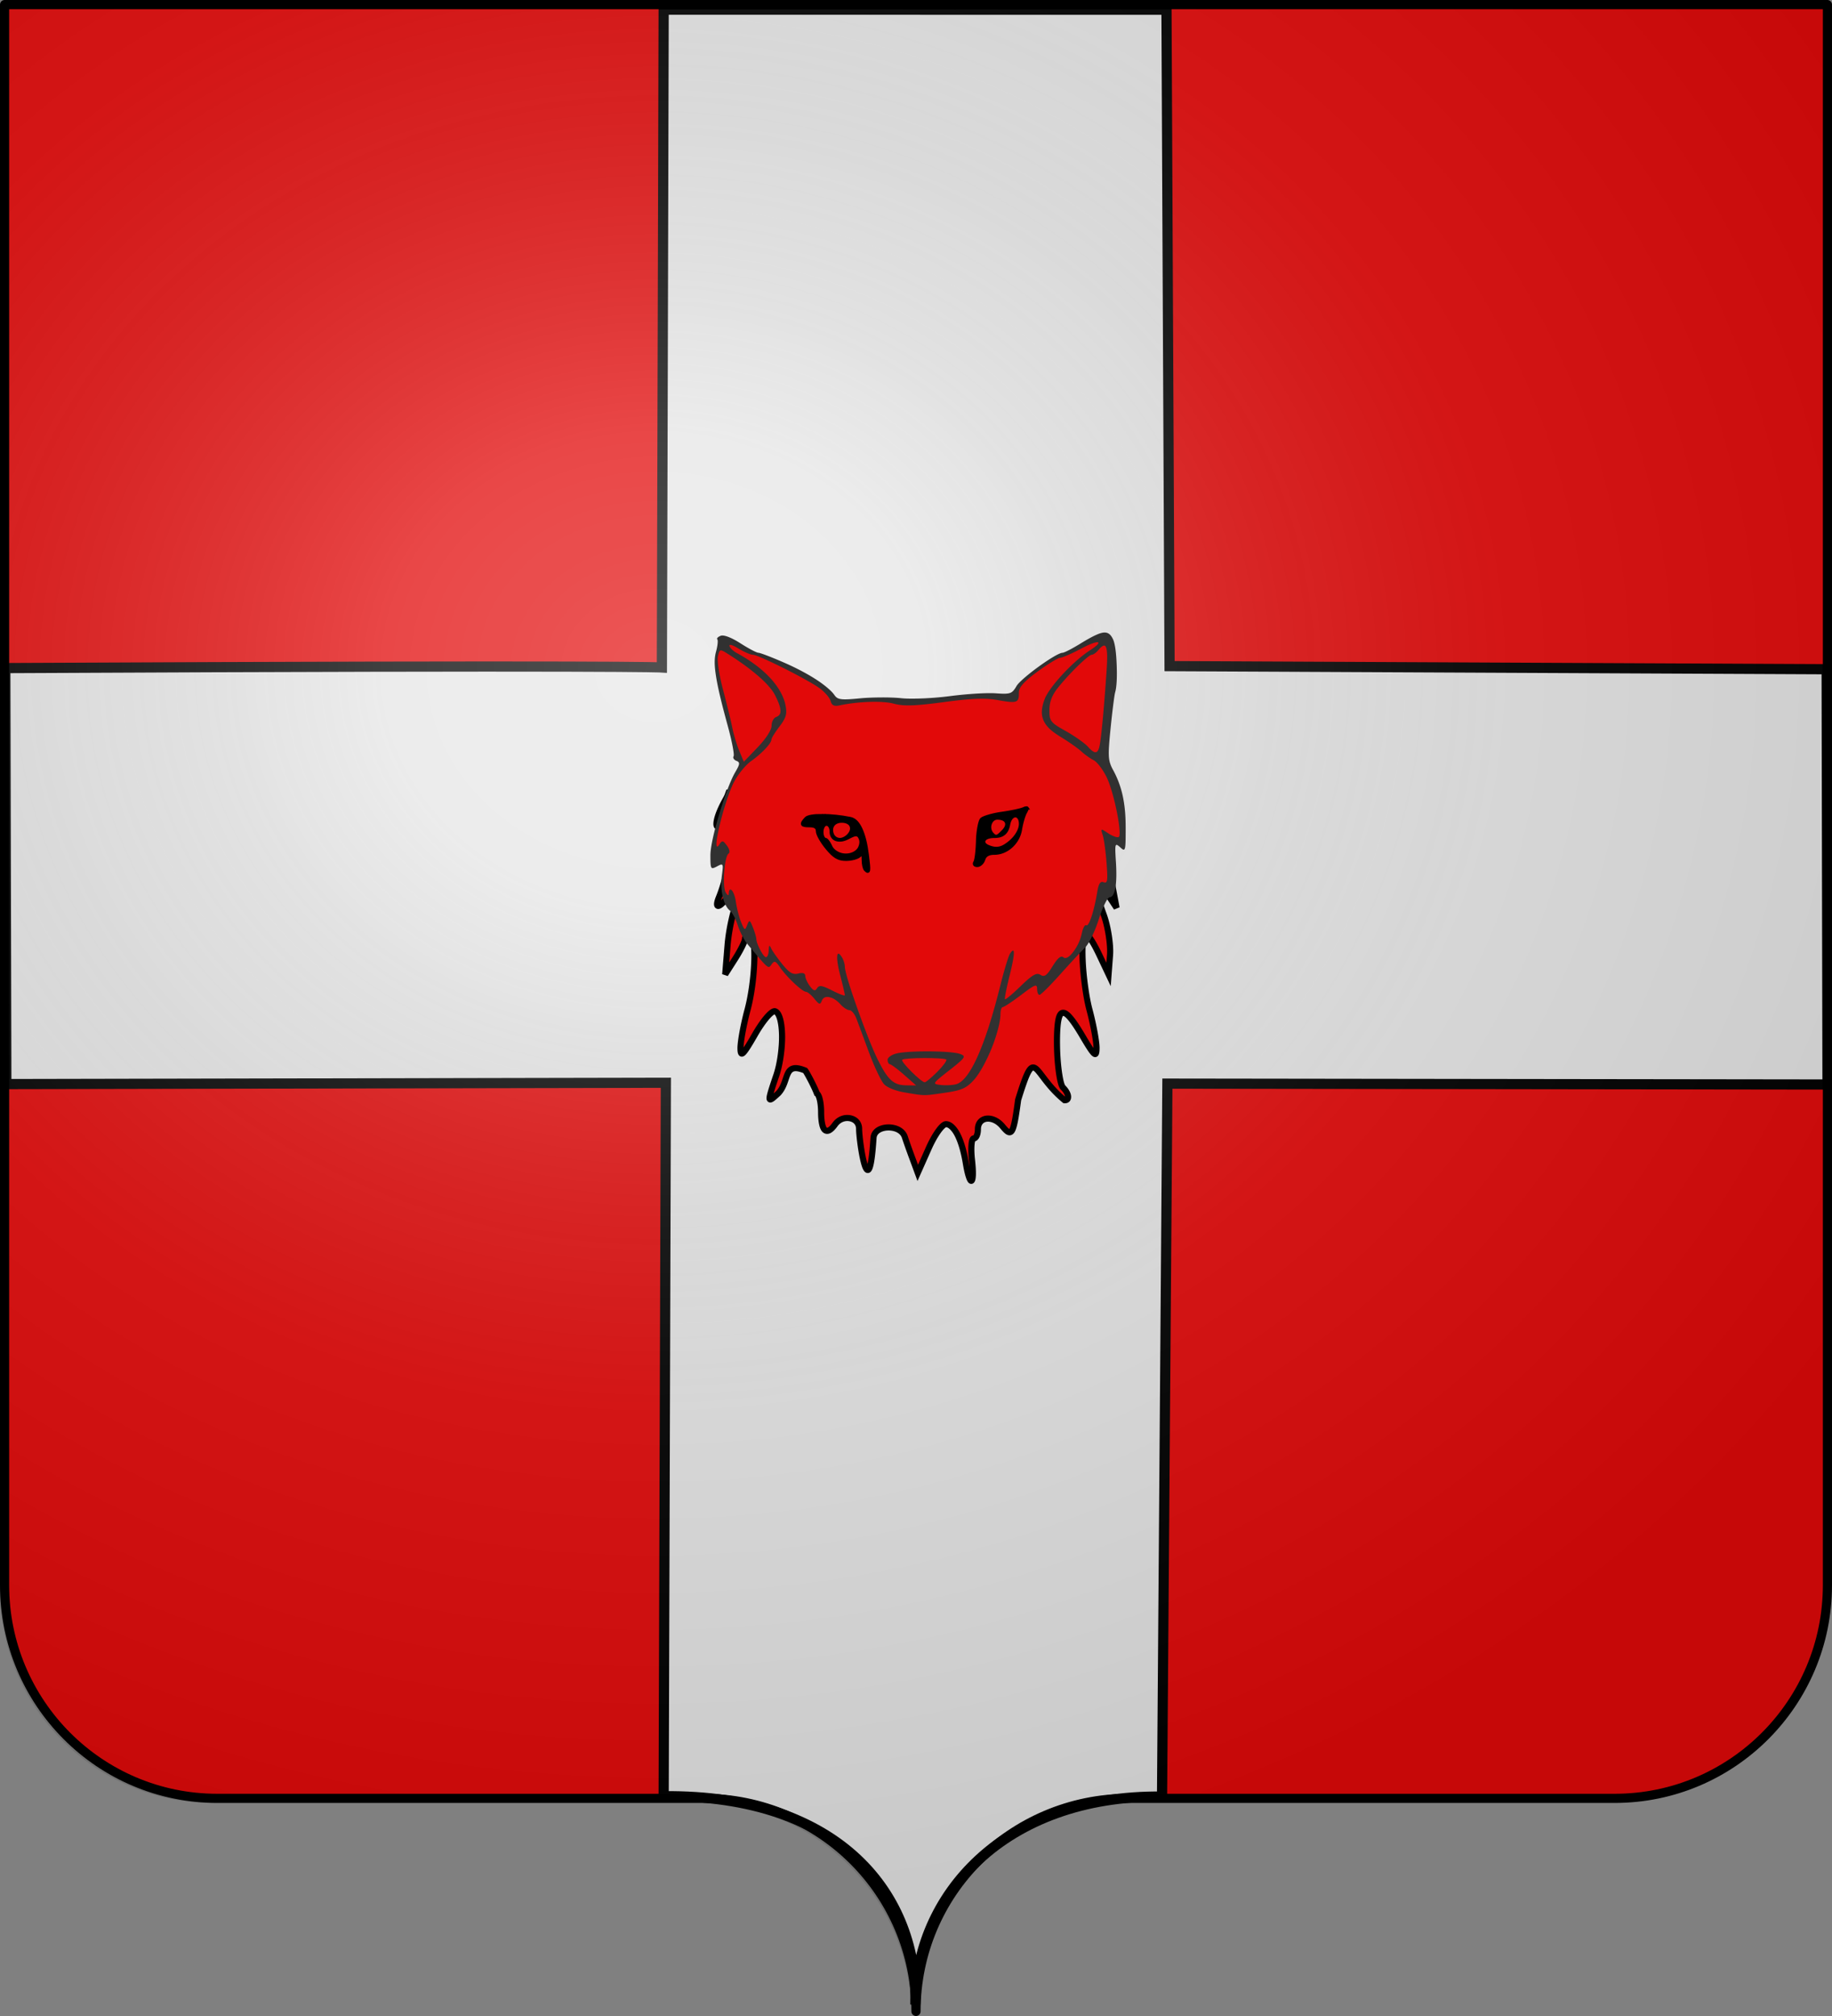
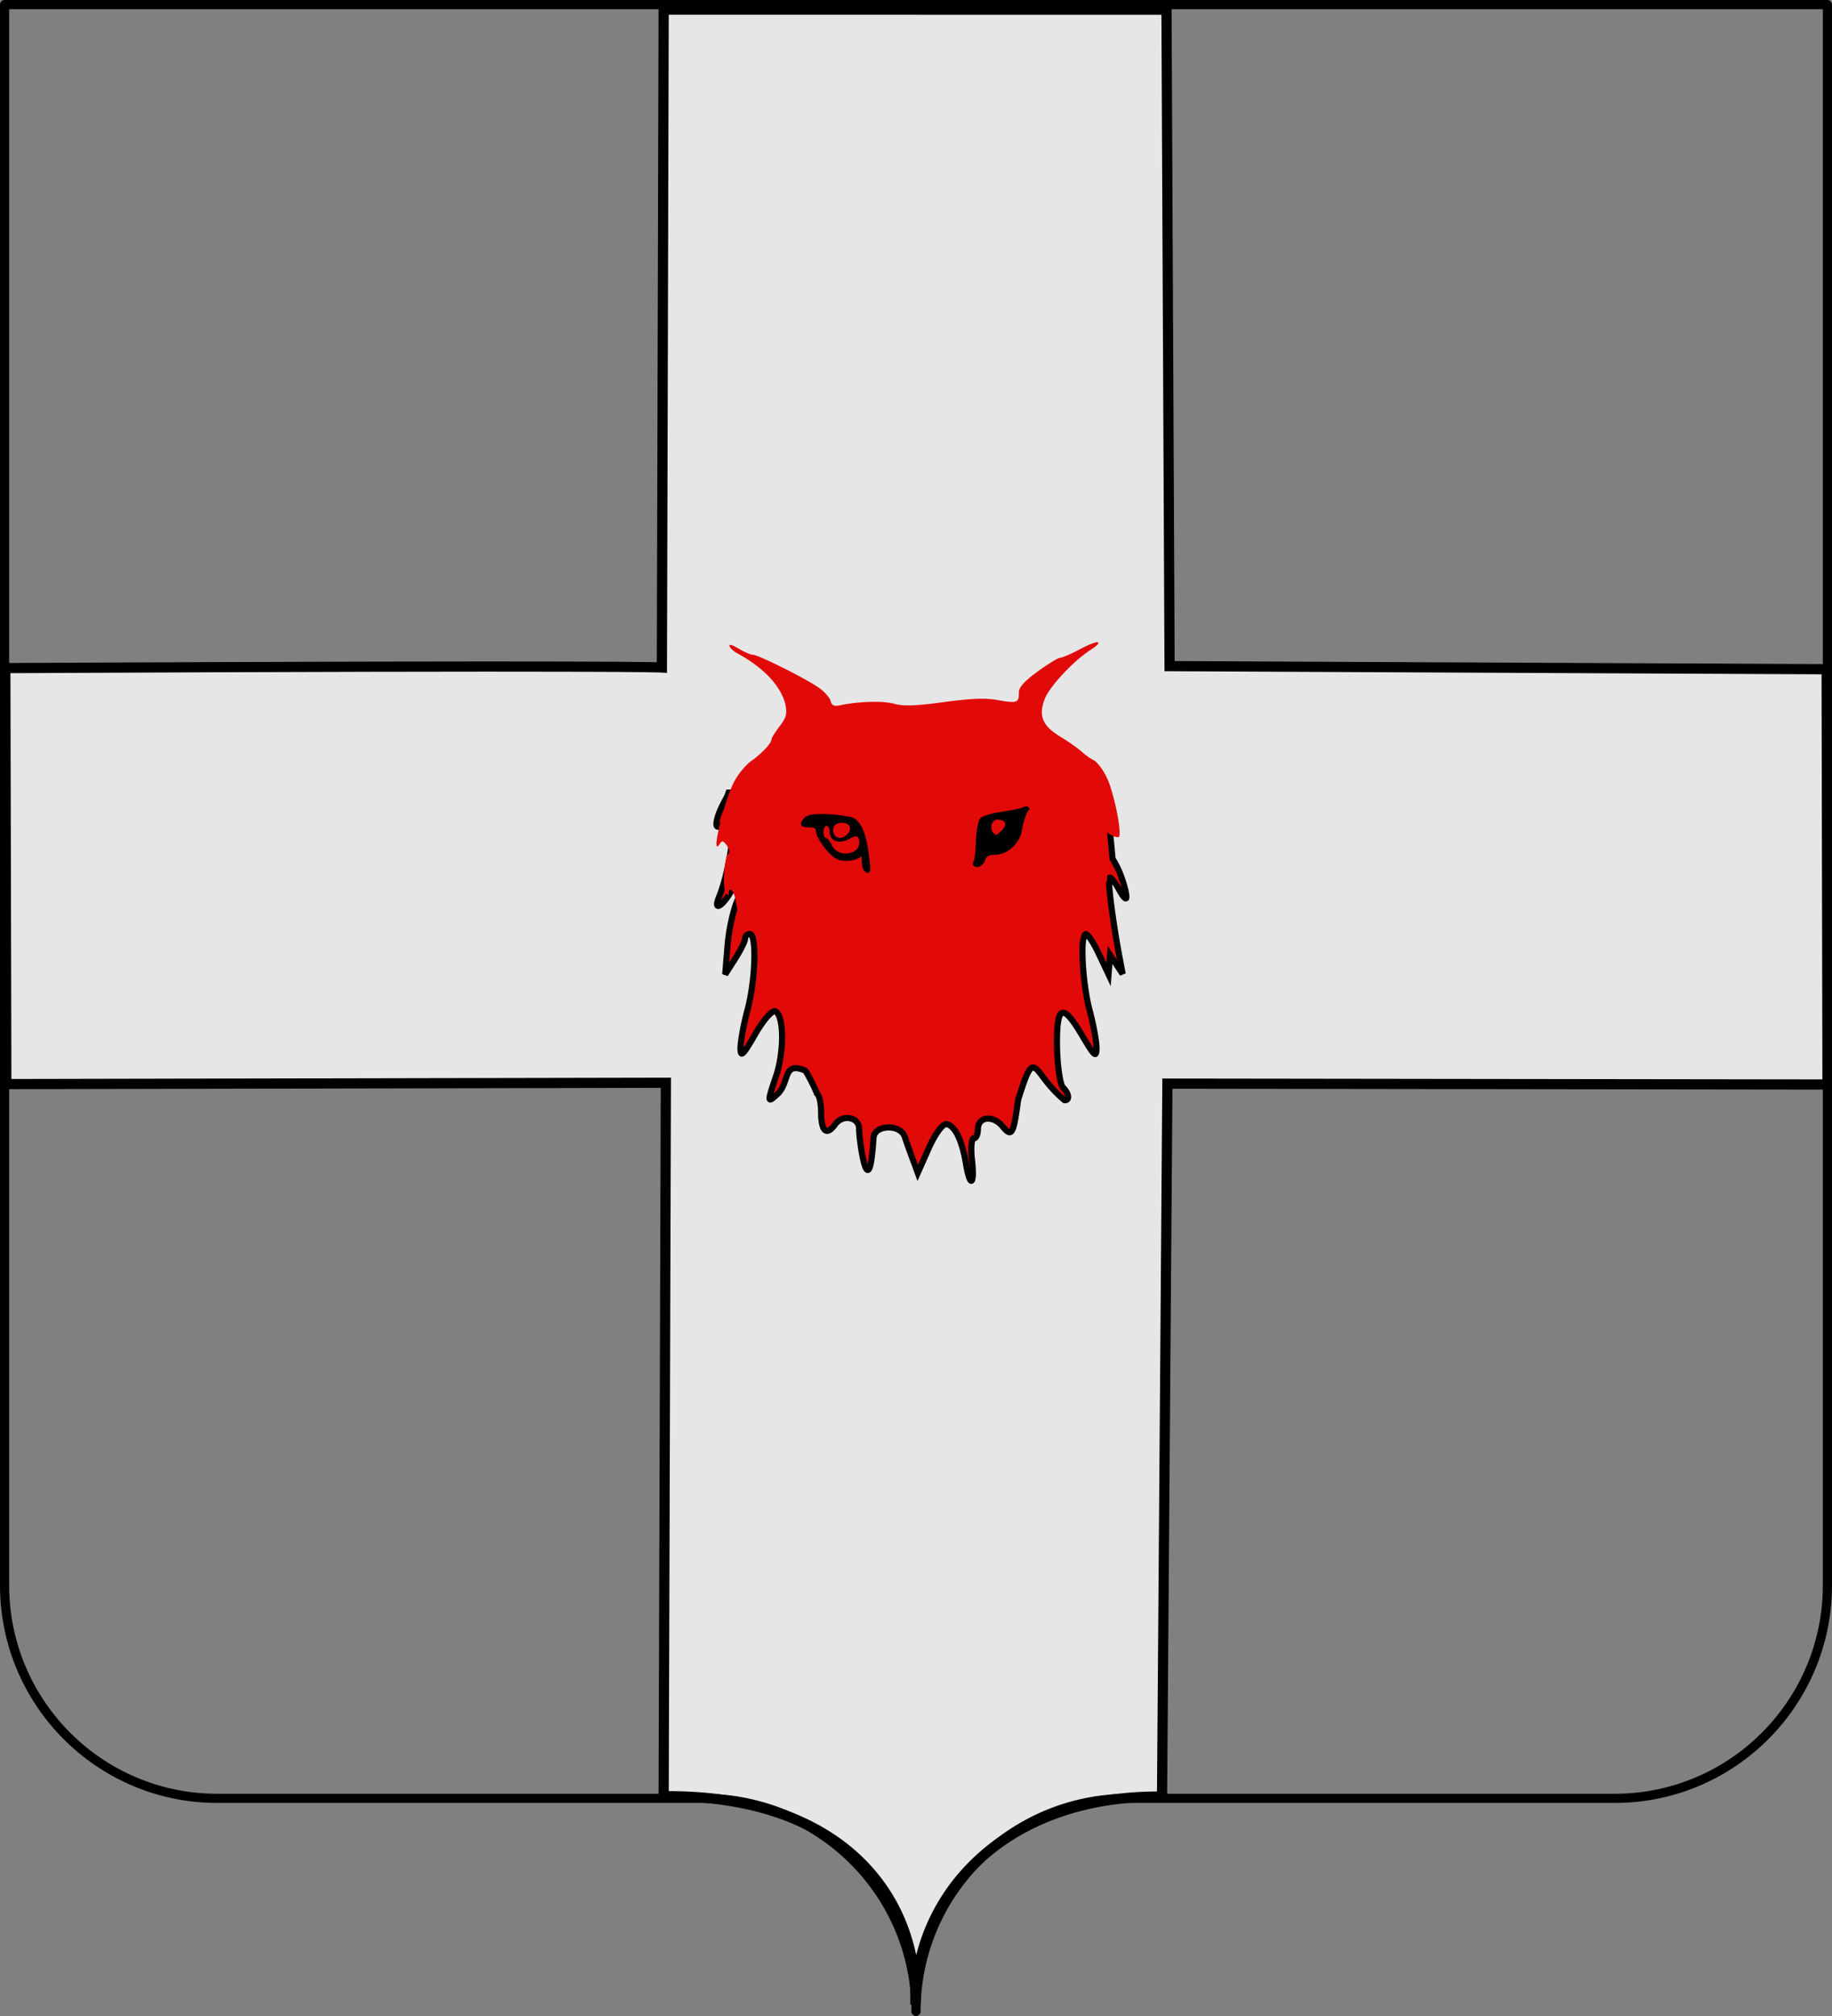
<svg xmlns="http://www.w3.org/2000/svg" xmlns:xlink="http://www.w3.org/1999/xlink" version="1.0" width="600" height="660">
  <rect width="100%" height="100%" fill="#808080" stroke="none" />
  <defs>
    <linearGradient id="a">
      <stop style="stop-color:#fff;stop-opacity:.314" offset="0" />
      <stop style="stop-color:#fff;stop-opacity:.251" offset=".19" />
      <stop style="stop-color:#6b6b6b;stop-opacity:.125" offset=".6" />
      <stop style="stop-color:#000;stop-opacity:.125" offset="1" />
    </linearGradient>
    <linearGradient id="b">
      <stop style="stop-color:#fff;stop-opacity:0" offset="0" />
      <stop style="stop-color:#000;stop-opacity:.646" offset="1" />
    </linearGradient>
    <radialGradient cx="285.186" cy="200.448" r="300" fx="285.186" fy="200.448" id="c" xlink:href="#a" gradientUnits="userSpaceOnUse" gradientTransform="matrix(1.551 0 0 1.35 1157.439 -52.764)" />
  </defs>
-   <path d="M300 658.5c0-38.505 31.203-69.754 69.65-69.754h159.2c38.447 0 69.65-31.25 69.65-69.754V1.5H1.5v517.492c0 38.504 31.203 69.754 69.65 69.754h159.2c38.447 0 69.65 31.25 69.65 69.753z" style="fill:#e20909;fill-opacity:1;fill-rule:nonzero;stroke:none;stroke-width:5;stroke-linecap:round;stroke-linejoin:round;stroke-miterlimit:4;stroke-dashoffset:0;stroke-opacity:1" />
  <path d="M1.746 218.721c203.478-1.01 215.032-.206 215.032-.206l.58-215.349 164.68.016 1.01 214.895 215.191 1.017.29 135.954-216.194-.29-1.753 233.41c-51.908-.586-81.02 32.766-80.78 68.065 1.047-35.26-24.148-68.762-82.445-68.182l.72-233.582-216.005.439-.326-136.187z" style="fill:#e6e6e6;fill-rule:evenodd;stroke:#000;stroke-width:3.333px;stroke-linecap:butt;stroke-linejoin:miter;stroke-opacity:1" />
-   <path d="M1385.333 1.5V518.99c0 38.505 31.203 69.755 69.65 69.755h159.2c38.447 0 69.65 31.25 69.65 69.754 0-38.504 31.203-69.754 69.65-69.754h159.2c38.447 0 69.65-31.25 69.65-69.755V1.5h-597z" style="fill:url(#c);fill-opacity:1;fill-rule:evenodd;stroke:none" transform="translate(-1385.333 1.5)" />
  <path d="M300 658.5c0-38.504 31.203-69.754 69.65-69.754h159.2c38.447 0 69.65-31.25 69.65-69.753V1.5H1.5v517.493c0 38.504 31.203 69.753 69.65 69.753h159.2c38.447 0 69.65 31.25 69.65 69.754z" style="fill:none;fill-opacity:1;fill-rule:nonzero;stroke:#000;stroke-width:3;stroke-linecap:round;stroke-linejoin:round;stroke-miterlimit:4;stroke-dasharray:none;stroke-dashoffset:0;stroke-opacity:1" />
-   <path style="fill:#e20909;fill-opacity:1;stroke:#000;stroke-width:2;stroke-miterlimit:4;stroke-opacity:1;stroke-dasharray:none" d="M305.141 127.343H181.387c-.244.635-.307 1.041-.924 2.14-1.038 1.849-1.825 3.515-2.334 4.912-.51 1.397-.744 2.54-.73 3.259.015.718.291 1.013.827.827.535-.187 1.33-.87 2.383-2.189l3.112-3.89-.924 8.559c-.48 4.316-1.13 8.222-1.897 11.672-.766 3.45-1.65 6.444-2.674 8.95-.544 1.33-.692 2.17-.584 2.577.11.406.488.363 1.022 0 .533-.363 1.215-1.066 1.945-2.043.729-.977 1.491-2.213 2.188-3.647.788-1.624 1.596-2.857 2.237-3.55.32-.348.598-.579.826-.633.229-.054.387.062.487.34.196.552.098 1.69-.244 3.064-.34 1.376-.925 2.988-1.653 4.523-.728 1.536-1.474 4.018-2.09 6.76-.618 2.743-1.107 5.744-1.314 8.366l-.778 9.532 3.258-5.106c1.788-2.803 3.258-5.78 3.258-6.615 0-.417.156-.797.438-1.07.282-.272.69-.437 1.118-.437.29 0 .526.248.73.68.203.433.366 1.063.486 1.849.24 1.57.321 3.772.243 6.274a80.025 80.025 0 0 1-.68 8.073c-.378 2.793-.9 5.58-1.557 8.025-1.263 4.708-2.283 10.31-2.285 12.45-.001.798.056 1.336.194 1.605.139.269.334.274.681-.049.694-.645 1.898-2.543 3.842-5.933 1.304-2.274 2.69-4.296 3.89-5.69 1.2-1.395 2.212-2.162 2.723-1.994.717.236 1.27 1.183 1.653 2.577.382 1.395.594 3.23.632 5.302.038 2.071-.123 4.346-.437 6.614-.315 2.268-.784 4.534-1.46 6.517-1.538 4.516-2.278 6.837-2.187 7.587.045.375.3.365.778.049.478-.317 1.162-.959 2.09-1.8.948-1.007 1.52-2.186 1.946-3.307.426-1.121.716-2.198 1.118-3.064.402-.866.924-1.509 1.8-1.75.874-.243 2.093-.071 3.938.68.504.643 2.802 4.849 3.841 7.538.373.23.726 1.028.973 2.14.247 1.113.389 2.541.389 3.988 0 1.577.13 2.87.34 3.843.211.971.479 1.599.876 1.945.397.346.9.397 1.458.097.56-.3 1.2-.93 1.897-1.896.621-.863 1.43-1.47 2.285-1.8a4.747 4.747 0 0 1 2.578-.243c.829.153 1.595.529 2.14 1.118.543.59.874 1.406.874 2.384 0 2.096.811 8.647 1.8 11.77.247.78.516 1.327.778 1.556.261.228.52.131.778-.438.513-1.139.98-4.113 1.361-9.922.074-1.117.641-1.952 1.508-2.529.866-.577 2.033-.894 3.209-.924 1.176-.03 2.4.204 3.404.73s1.789 1.343 2.14 2.431c.488 1.518 1.65 4.778 2.577 7.247l1.653 4.474 3.55-7.976c.97-2.197 2.08-4.197 3.112-5.641 1.031-1.445 1.983-2.335 2.577-2.335.665 0 1.309.324 1.945.924.636.6 1.28 1.456 1.848 2.578 1.137 2.244 2.087 5.474 2.723 9.338.338 2.055.696 3.538 1.021 4.474.325.937.603 1.347.827 1.216.224-.131.4-.797.437-1.945.037-1.148-.053-2.799-.291-4.912-.217-1.926-.253-3.692-.146-4.961.106-1.27.354-2.043.73-2.043.375 0 .725-.328.972-.875.246-.548.389-1.316.389-2.14 0-1.041.315-1.853.826-2.432.511-.579 1.23-.928 2.043-1.021.812-.093 1.721.07 2.626.486.904.417 1.79 1.093 2.577 2.043.76.919 1.345 1.551 1.848 1.8.502.248.91.117 1.264-.487.706-1.209 1.232-4.31 1.994-10.019 1.465-4.673 2.45-7.54 3.306-9.095.428-.777.825-1.238 1.216-1.41.39-.172.785-.073 1.215.243.86.633 1.88 2.148 3.356 4.037 1.476 1.889 3.422 4.158 6.127 6.371.43.007.739-.104.924-.34.184-.237.245-.62.194-1.022-.101-.802-.665-1.832-1.653-2.82-.474-.475-.912-2.194-1.265-4.572-.352-2.379-.62-5.418-.68-8.56-.068-3.484.034-6.156.291-8.025.258-1.869.663-2.925 1.313-3.21.326-.142.73-.102 1.167.146.437.249.902.678 1.46 1.313 1.113 1.272 2.487 3.332 4.132 6.128 1.927 3.274 3.084 5.079 3.745 5.642.33.282.504.252.632-.049.128-.3.193-.883.194-1.702.005-2.14-1.022-7.742-2.285-12.45-.603-2.248-1.08-4.928-1.459-7.685-.378-2.756-.658-5.573-.778-8.122-.12-2.549-.124-4.844.049-6.468.172-1.624.522-2.595 1.02-2.578.322.011.976.747 1.751 1.946.776 1.198 1.673 2.86 2.529 4.669l3.112 6.565.486-6.37c.129-1.752-.057-4.12-.437-6.518-.38-2.398-.955-4.825-1.654-6.712-1.396-3.773-2.896-8.608-3.306-10.748-.152-.792-.222-1.376-.195-1.702.028-.326.136-.416.39-.243.506.346 1.526 1.745 3.209 4.28l4.133 6.225-1.021-5.447a302.22 302.22 0 0 1-2.723-17.168c-.631-4.973-.909-8.576-.584-8.9.188-.188.613.147 1.167.826.555.68 1.238 1.704 1.897 2.918.658 1.215 1.25 2.132 1.702 2.627.45.495.76.568.778.097.053-1.48-.81-4.533-1.945-7.538-.807-2.136-1.703-3.652-2.578-5.156z" transform="translate(57.24 132.134)" />
-   <path d="M-86.367 56.941c.798-.098 1.42.055 1.937.438.517.382.925.998 1.313 1.844.306.668.585 1.893.78 3.375.196 1.48.31 3.22.376 5 .065 1.78.083 3.592 0 5.156-.083 1.564-.25 2.884-.5 3.719-.26.861-.936 6.18-1.5 11.812-.46 4.58-.668 7.228-.563 9.094.053.933.188 1.657.407 2.344.218.686.506 1.333.906 2.062a31.514 31.514 0 0 1 3.219 8.563c.338 1.56.588 3.227.75 5 .161 1.772.218 3.664.218 5.718 0 3.715-.015 5.632-.25 6.438-.117.403-.282.544-.531.469-.249-.076-.572-.363-1-.75-.428-.388-.76-.65-1-.75-.24-.101-.41-.034-.5.28-.181.631-.102 2.208.094 5.282.233 3.661.168 6.54-.188 8.5-.177.98-.433 1.74-.75 2.25-.316.51-.675.773-1.125.781-.338.006-.925.826-1.562 2.125-.638 1.3-1.34 3.066-1.969 5.032-.629 1.965-1.434 4.002-2.25 5.687-.816 1.685-1.642 3.034-2.25 3.625-1.217 1.182-4.898 5.138-8.187 8.813-3.29 3.674-6.327 6.687-6.75 6.687-.212 0-.423-.203-.563-.562-.14-.36-.219-.86-.219-1.407 0-.431-.052-.742-.187-.906-.136-.164-.348-.203-.719-.062-.742.282-2.06 1.237-4.344 2.968-2.887 2.19-5.587 3.967-6 3.97-.206 0-.393.247-.531.655-.138.409-.216.975-.219 1.594-.006 1.374-.326 3.14-.843 5.094a53.061 53.061 0 0 1-2.094 6.219 54.575 54.575 0 0 1-2.844 5.968c-1.01 1.81-2.04 3.353-3.031 4.438-.591.647-1.151 1.182-1.719 1.625a8.455 8.455 0 0 1-1.844 1.094c-1.363.597-3.08.962-5.718 1.343-3.574.517-5.22.793-6.813.782-1.593-.011-3.129-.31-6.5-.875a20.564 20.564 0 0 1-4-1.094c-1.21-.477-2.173-1.034-2.656-1.531-.484-.498-1.297-1.913-2.188-3.782a82.35 82.35 0 0 1-2.75-6.53c-1.735-4.676-3.613-9.738-4.187-11.25-.288-.757-.683-1.44-1.094-1.938-.411-.499-.851-.813-1.187-.813-.337 0-.842-.218-1.375-.562a8.138 8.138 0 0 1-1.563-1.344c-.6-.663-1.22-1.197-1.844-1.594a5.407 5.407 0 0 0-1.812-.75c-.564-.114-1.08-.091-1.5.094-.421.185-.742.53-.938 1.031-.278.714-.494 1.055-.843.969-.35-.086-.826-.614-1.625-1.594-1.01-1.237-2.242-2.25-2.72-2.25-.293 0-.84-.303-1.53-.812-.69-.51-1.515-1.224-2.375-2.032-1.72-1.615-3.545-3.618-4.594-5.156-.727-1.064-1.197-1.638-1.594-1.781-.199-.072-.374-.039-.562.094-.189.132-.4.368-.625.687-.278.391-.47.71-.72.813-.248.102-.543.005-1.03-.407-.976-.823-2.715-2.921-6.25-7.156-.516-.618-1.101-1.6-1.657-2.687-.555-1.088-1.079-2.28-1.406-3.313a18.023 18.023 0 0 0-1.25-2.969c-.474-.886-.982-1.593-1.375-1.906-.527-.42-.981-1.065-1.375-1.844-.394-.778-.702-1.693-.937-2.718a18.593 18.593 0 0 1-.438-3.313 20.001 20.001 0 0 1 .156-3.531c.27-2.011.393-3.046.188-3.438-.103-.196-.306-.238-.594-.156-.288.083-.67.286-1.187.563-.515.275-.922.462-1.22.53-.297.07-.484.019-.624-.218-.28-.473-.313-1.676-.313-3.969 0-1.281.302-3.269.813-5.625.51-2.355 1.25-5.056 2.062-7.78.812-2.726 1.722-5.485 2.625-7.876.904-2.39 1.778-4.428 2.563-5.781.814-1.403 1.251-2.23 1.312-2.781.03-.276-.04-.492-.187-.657-.147-.164-.371-.284-.688-.406-.407-.156-.71-.417-.875-.687-.165-.27-.188-.559-.031-.813.157-.254.012-1.536-.344-3.375-.355-1.839-.928-4.245-1.625-6.781-1.986-7.23-3.197-12.274-3.781-16-.292-1.863-.445-3.373-.437-4.688.007-1.314.165-2.42.437-3.406.529-1.915.705-3.732.406-4.031-.15-.15-.073-.35.125-.563.199-.212.55-.42 1-.593.492-.19 1.366-.059 2.5.375 1.134.433 2.517 1.162 3.969 2.093 2.662 1.709 5.307 3.094 5.875 3.094.568 0 4.348 1.447 8.406 3.219 3.922 1.712 7.53 3.618 10.407 5.469a36.608 36.608 0 0 1 3.718 2.718c1.028.864 1.827 1.669 2.344 2.407.275.392.55.713.906.937.357.224.802.36 1.407.438 1.209.154 3.079.024 6.28-.282 2.016-.192 4.522-.27 6.938-.28 2.416-.01 4.725.072 6.375.25 1.669.178 4.269.181 7.157.062 2.887-.12 6.062-.387 8.843-.75 2.75-.36 5.828-.644 8.563-.813 2.734-.169 5.132-.197 6.531-.094 2.335.173 3.632.193 4.531-.125.45-.158.8-.416 1.125-.78.326-.365.641-.844 1-1.47.367-.638 1.365-1.638 2.688-2.78 1.323-1.143 2.958-2.422 4.625-3.626 1.667-1.204 3.351-2.333 4.75-3.156 1.398-.824 2.514-1.344 3.031-1.344.517 0 3.123-1.333 5.781-2.969 1.818-1.118 3.3-1.963 4.532-2.562 1.232-.6 2.2-.964 3-1.063z" style="fill:#313131;fill-opacity:1" transform="translate(447.69 150.17)" />
+   <path style="fill:#e20909;fill-opacity:1;stroke:#000;stroke-width:2;stroke-miterlimit:4;stroke-opacity:1;stroke-dasharray:none" d="M305.141 127.343H181.387c-.244.635-.307 1.041-.924 2.14-1.038 1.849-1.825 3.515-2.334 4.912-.51 1.397-.744 2.54-.73 3.259.015.718.291 1.013.827.827.535-.187 1.33-.87 2.383-2.189l3.112-3.89-.924 8.559c-.48 4.316-1.13 8.222-1.897 11.672-.766 3.45-1.65 6.444-2.674 8.95-.544 1.33-.692 2.17-.584 2.577.11.406.488.363 1.022 0 .533-.363 1.215-1.066 1.945-2.043.729-.977 1.491-2.213 2.188-3.647.788-1.624 1.596-2.857 2.237-3.55.32-.348.598-.579.826-.633.229-.054.387.062.487.34.196.552.098 1.69-.244 3.064-.34 1.376-.925 2.988-1.653 4.523-.728 1.536-1.474 4.018-2.09 6.76-.618 2.743-1.107 5.744-1.314 8.366l-.778 9.532 3.258-5.106c1.788-2.803 3.258-5.78 3.258-6.615 0-.417.156-.797.438-1.07.282-.272.69-.437 1.118-.437.29 0 .526.248.73.68.203.433.366 1.063.486 1.849.24 1.57.321 3.772.243 6.274a80.025 80.025 0 0 1-.68 8.073c-.378 2.793-.9 5.58-1.557 8.025-1.263 4.708-2.283 10.31-2.285 12.45-.001.798.056 1.336.194 1.605.139.269.334.274.681-.049.694-.645 1.898-2.543 3.842-5.933 1.304-2.274 2.69-4.296 3.89-5.69 1.2-1.395 2.212-2.162 2.723-1.994.717.236 1.27 1.183 1.653 2.577.382 1.395.594 3.23.632 5.302.038 2.071-.123 4.346-.437 6.614-.315 2.268-.784 4.534-1.46 6.517-1.538 4.516-2.278 6.837-2.187 7.587.045.375.3.365.778.049.478-.317 1.162-.959 2.09-1.8.948-1.007 1.52-2.186 1.946-3.307.426-1.121.716-2.198 1.118-3.064.402-.866.924-1.509 1.8-1.75.874-.243 2.093-.071 3.938.68.504.643 2.802 4.849 3.841 7.538.373.23.726 1.028.973 2.14.247 1.113.389 2.541.389 3.988 0 1.577.13 2.87.34 3.843.211.971.479 1.599.876 1.945.397.346.9.397 1.458.097.56-.3 1.2-.93 1.897-1.896.621-.863 1.43-1.47 2.285-1.8a4.747 4.747 0 0 1 2.578-.243c.829.153 1.595.529 2.14 1.118.543.59.874 1.406.874 2.384 0 2.096.811 8.647 1.8 11.77.247.78.516 1.327.778 1.556.261.228.52.131.778-.438.513-1.139.98-4.113 1.361-9.922.074-1.117.641-1.952 1.508-2.529.866-.577 2.033-.894 3.209-.924 1.176-.03 2.4.204 3.404.73s1.789 1.343 2.14 2.431c.488 1.518 1.65 4.778 2.577 7.247l1.653 4.474 3.55-7.976c.97-2.197 2.08-4.197 3.112-5.641 1.031-1.445 1.983-2.335 2.577-2.335.665 0 1.309.324 1.945.924.636.6 1.28 1.456 1.848 2.578 1.137 2.244 2.087 5.474 2.723 9.338.338 2.055.696 3.538 1.021 4.474.325.937.603 1.347.827 1.216.224-.131.4-.797.437-1.945.037-1.148-.053-2.799-.291-4.912-.217-1.926-.253-3.692-.146-4.961.106-1.27.354-2.043.73-2.043.375 0 .725-.328.972-.875.246-.548.389-1.316.389-2.14 0-1.041.315-1.853.826-2.432.511-.579 1.23-.928 2.043-1.021.812-.093 1.721.07 2.626.486.904.417 1.79 1.093 2.577 2.043.76.919 1.345 1.551 1.848 1.8.502.248.91.117 1.264-.487.706-1.209 1.232-4.31 1.994-10.019 1.465-4.673 2.45-7.54 3.306-9.095.428-.777.825-1.238 1.216-1.41.39-.172.785-.073 1.215.243.86.633 1.88 2.148 3.356 4.037 1.476 1.889 3.422 4.158 6.127 6.371.43.007.739-.104.924-.34.184-.237.245-.62.194-1.022-.101-.802-.665-1.832-1.653-2.82-.474-.475-.912-2.194-1.265-4.572-.352-2.379-.62-5.418-.68-8.56-.068-3.484.034-6.156.291-8.025.258-1.869.663-2.925 1.313-3.21.326-.142.73-.102 1.167.146.437.249.902.678 1.46 1.313 1.113 1.272 2.487 3.332 4.132 6.128 1.927 3.274 3.084 5.079 3.745 5.642.33.282.504.252.632-.049.128-.3.193-.883.194-1.702.005-2.14-1.022-7.742-2.285-12.45-.603-2.248-1.08-4.928-1.459-7.685-.378-2.756-.658-5.573-.778-8.122-.12-2.549-.124-4.844.049-6.468.172-1.624.522-2.595 1.02-2.578.322.011.976.747 1.751 1.946.776 1.198 1.673 2.86 2.529 4.669l3.112 6.565.486-6.37l4.133 6.225-1.021-5.447a302.22 302.22 0 0 1-2.723-17.168c-.631-4.973-.909-8.576-.584-8.9.188-.188.613.147 1.167.826.555.68 1.238 1.704 1.897 2.918.658 1.215 1.25 2.132 1.702 2.627.45.495.76.568.778.097.053-1.48-.81-4.533-1.945-7.538-.807-2.136-1.703-3.652-2.578-5.156z" transform="translate(57.24 132.134)" />
  <path d="M-88.145 60.09c-.312-.062-.977.094-1.906.437-.93.344-2.122.888-3.563 1.657-3.102 1.655-6.219 3-6.906 3-.344 0-1.323.528-2.656 1.343a67.802 67.802 0 0 0-4.688 3.157c-2.292 1.687-3.827 2.978-4.781 4.062-.477.542-.817 1.027-1.031 1.5a3.252 3.252 0 0 0-.313 1.375c0 .827-.028 1.47-.187 1.938-.16.468-.432.773-.907.937-.474.164-1.15.181-2.093.094-.945-.088-2.18-.277-3.75-.563-2.037-.37-4.154-.509-6.907-.406-2.753.103-6.13.445-10.718 1.063-4.774.642-8.042.981-10.532 1.062-2.49.081-4.197-.096-5.812-.531-.934-.252-2.156-.434-3.531-.531-1.375-.098-2.91-.114-4.532-.063-3.244.101-6.774.5-9.843 1.156-.855.183-1.489.162-1.938-.062-.449-.224-.723-.643-.906-1.344-.138-.526-.603-1.273-1.25-2.031a14.375 14.375 0 0 0-2.313-2.156c-1.896-1.403-6.937-4.168-11.718-6.563-2.391-1.198-4.718-2.314-6.563-3.125-1.845-.811-3.202-1.311-3.656-1.312-.731-.003-2.846-.909-4.688-2.032-.947-.577-1.754-.978-2.28-1.125-.264-.073-.447-.077-.563-.031-.117.046-.152.17-.094.344.224.673 1.276 1.674 2.344 2.25a49.767 49.767 0 0 1 6.156 3.906c1.837 1.373 3.442 2.805 4.812 4.281 1.37 1.477 2.491 3.006 3.344 4.532.853 1.525 1.434 3.041 1.719 4.562.248 1.322.3 2.327 0 3.344s-.93 2.044-1.969 3.406c-1.437 1.884-2.638 3.8-2.656 4.25-.014.33-.204.804-.563 1.344s-.88 1.154-1.5 1.812c-1.238 1.318-2.922 2.785-4.687 4.032-.901.636-1.981 1.735-3 3-1.019 1.264-1.98 2.686-2.625 3.968-.876 1.743-1.762 4.164-2.594 6.75a96.936 96.936 0 0 0-2.125 7.719c-.546 2.38-.917 4.407-.937 5.531-.01.562.083.886.25.938.166.051.407-.19.78-.781.406-.642.72-.946 1.063-.875.343.07.72.522 1.344 1.375.4.546.683 1.1.781 1.562.099.463.032.845-.218 1-.339.21-.663.98-.907 2.063-.243 1.082-.423 2.455-.53 3.875a32.73 32.73 0 0 0-.063 4.125c.068 1.222.245 2.198.53 2.687.285.487.538.765.72.844.181.079.272-.047.28-.406.018-.714.133-1.112.313-1.282.18-.17.436-.118.688.157.252.274.517.755.75 1.375.233.62.44 1.383.562 2.25.292 2.062 1.053 5.1 1.72 6.75.553 1.371.885 2.083 1.155 2.218.27.136.488-.304.844-1.218.36-.925.59-1.36.844-1.25.254.11.549.76 1.062 2.062.611 1.548 1.094 3.23 1.094 3.719 0 .808.598 2.3 1.281 3.594.342.646.695 1.253 1.032 1.687.336.435.63.688.843.688.231 0 .46-.249.625-.657.165-.408.262-.975.282-1.593.026-.831.1-1.295.218-1.407.119-.112.28.12.532.688.373.846 2.022 3.198 3.656 5.219 1.16 1.434 2.043 2.34 2.844 2.812.4.236.761.36 1.156.406.394.046.805.018 1.25-.093.764-.192 1.335-.225 1.719-.094.384.13.583.42.593.875.018.747.702 2.246 1.532 3.344.594.785 1.021 1.212 1.375 1.312.353.1.643-.13.968-.656.167-.27.359-.452.594-.563.236-.11.505-.151.875-.093.74.115 1.832.586 3.5 1.437 2.275 1.16 4.125 1.844 4.125 1.5 0-.344-.707-3.353-1.562-6.656-.764-2.948-1.048-5.092-.938-6.156.055-.533.208-.808.469-.75.261.057.603.43 1.062 1.156.512.809.96 2.237.97 3.156.006.71.458 2.547 1.218 5.031.76 2.484 1.82 5.615 2.969 8.844 2.296 6.459 5.003 13.357 6.656 16.625.853 1.686 1.602 3.068 2.312 4.156.711 1.089 1.388 1.89 2.094 2.5.706.61 1.441 1.03 2.281 1.282.84.25 1.795.332 2.907.343l2.906.032-3.906-3.438c-2.154-1.902-4.275-3.477-4.688-3.5-.206-.011-.395-.204-.531-.469a2.208 2.208 0 0 1-.219-1c0-.392.36-.834.938-1.218.577-.384 1.368-.713 2.25-.907 1.084-.238 2.742-.396 4.656-.5a97.893 97.893 0 0 1 6.219-.125c2.123.024 4.192.106 5.906.25 1.714.145 3.065.336 3.75.594.519.196.907.354 1.094.563.187.208.17.457-.063.812-.466.71-1.857 1.871-4.531 3.969-2.824 2.215-4.233 3.327-4.594 3.937-.18.305-.088.473.219.594.307.12.823.2 1.531.281 1.58.18 3.83.076 5-.218.566-.143 1.139-.452 1.719-.907.58-.454 1.157-1.049 1.75-1.812 1.186-1.527 2.397-3.664 3.625-6.406 1.228-2.743 2.492-6.102 3.75-10.032 1.257-3.93 2.506-8.441 3.781-13.531 1.18-4.71 2.553-9.195 3.031-9.969.442-.714.783-1.08 1-1.125.218-.045.319.245.313.844-.012 1.198-.47 3.65-1.375 7.281-1.023 4.104-1.725 7.62-1.531 7.813.193.193 2.51-1.742 5.156-4.313 1.905-1.851 3.217-2.978 4.187-3.531.486-.277.885-.42 1.25-.437.366-.017.68.08 1 .28.327.204.62.33.907.345.286.014.576-.07.875-.282.597-.424 1.26-1.323 2.218-2.875.855-1.382 1.552-2.292 2.125-2.75.287-.229.54-.356.782-.375.242-.018.472.072.687.25a.87.87 0 0 0 .656.188c.246-.021.499-.109.782-.281.566-.345 1.178-.981 1.78-1.782.604-.8 1.2-1.758 1.688-2.812a15.08 15.08 0 0 0 1.094-3.313c.169-.843.427-1.536.688-2 .26-.463.523-.671.75-.531.217.135.487-.099.78-.594.295-.494.611-1.258.938-2.25.655-1.984 1.35-4.851 1.875-8.031.232-1.402.48-2.301.813-2.812.166-.256.35-.404.562-.47.213-.064.447-.041.72.063.31.12.567.146.75.032.182-.115.304-.364.374-.813.14-.898.057-2.563-.156-5.406-.28-3.72-.836-7.853-1.25-9.156-.376-1.181-.554-1.767-.313-1.844.242-.077.884.375 2.22 1.25a9.129 9.129 0 0 0 2.093 1.031c.606.197 1.098.246 1.281.063.283-.283.297-1.36.156-2.875-.14-1.516-.448-3.486-.875-5.563a80.532 80.532 0 0 0-1.53-6.219c-.575-1.968-1.197-3.718-1.782-4.906a21.826 21.826 0 0 0-2.156-3.5c-.768-1-1.508-1.75-2.063-2.031-1.11-.564-2.91-1.836-4-2.844-1.09-1.008-4.125-3.15-6.75-4.75-1.52-.927-2.773-1.814-3.719-2.719-.945-.905-1.588-1.834-2-2.812-.41-.978-.583-2.01-.5-3.156.084-1.146.4-2.404.938-3.813.386-1.01 1.17-2.265 2.187-3.656 1.018-1.391 2.29-2.904 3.688-4.406 1.398-1.503 2.909-3 4.437-4.344 1.53-1.344 3.061-2.553 4.47-3.469 1.24-.808 2.056-1.43 2.468-1.875.206-.223.294-.403.312-.531.019-.128-.031-.22-.187-.25z" style="fill:#e20909;fill-opacity:1;stroke:none" transform="translate(447.69 150.17)" />
  <path d="M-144.989 196.215c-3.43.01-6.857.2-7.219.562-.144.145.148.658.72 1.375.57.717 1.396 1.615 2.28 2.5.885.886 1.831 1.756 2.625 2.407.795.65 1.449 1.08 1.75 1.093.358.015 2.219-1.53 4.125-3.437.954-.954 1.75-1.869 2.282-2.594.531-.725.803-1.26.656-1.406-.36-.36-3.79-.51-7.219-.5z" style="fill:#e20909;fill-opacity:1;stroke:none" transform="translate(447.69 150.17)" />
  <path d="M-176.989 120.184c-.275 0-.506.23-.687.593a3.202 3.202 0 0 0-.313 1.407c0 .55.098 1.043.25 1.406.152.362.363.594.594.594.23 0 .579.296.937.75.359.453.718 1.062 1.032 1.75.329.722.895 1.295 1.562 1.718.668.424 1.44.712 2.25.813.81.1 1.647.028 2.406-.219.76-.247 1.456-.663 1.97-1.281.339-.41.57-.981.687-1.531.116-.55.1-1.075-.063-1.5-.131-.343-.257-.608-.406-.782a.736.736 0 0 0-.563-.281c-.473-.014-1.168.297-2.406.938-.826.427-1.635.694-2.375.78-.74.087-1.427.005-2-.218a2.762 2.762 0 0 1-1.344-1.094c-.326-.501-.53-1.126-.53-1.875 0-.536-.1-1.021-.282-1.375-.181-.353-.444-.593-.719-.593z" style="fill:#fcef3c;fill-opacity:1;stroke:#000;stroke-opacity:1" transform="translate(447.69 150.17)" />
  <path d="M-178.395 116.809c-1.345-.004-2.55.059-3.469.218-.92.16-1.576.396-1.875.719-.452.49-.781.899-.969 1.219-.187.32-.218.567-.125.75.187.364.938.469 2.344.469.863 0 1.497.147 1.906.437.41.29.594.732.594 1.344 0 .487.35 1.347.906 2.344.557.996 1.343 2.13 2.188 3.156 1.195 1.45 2.131 2.368 3.094 2.937.962.57 1.932.782 3.187.782.888 0 1.823-.127 2.625-.344.803-.218 1.483-.514 1.813-.844.466-.467.754-.641.937-.437.183.203.25.796.25 1.78 0 1.394.321 2.822.688 3.188.322.322.569.526.75.563.18.037.29-.11.343-.438.106-.656-.046-2.117-.375-4.718-.236-1.87-.521-3.523-.875-4.97-.353-1.445-.782-2.67-1.25-3.687-.467-1.016-.983-1.825-1.562-2.406-.58-.581-1.218-.953-1.906-1.094-3.212-.656-6.53-.962-9.22-.968z" style="fill:#000;fill-opacity:1;stroke:#000;stroke-opacity:1" transform="translate(447.69 150.17)" />
  <path d="M-176.989 120.184c.275 0 .538.24.719.593.181.354.281.839.281 1.375 0 .75.205 1.374.531 1.875.327.502.771.871 1.344 1.094.573.223 1.26.305 2 .219.74-.087 1.549-.354 2.375-.781 1.238-.64 1.933-.952 2.406-.938a.736.736 0 0 1 .563.281c.15.174.275.44.406.782.163.425.179.95.063 1.5-.116.55-.348 1.122-.688 1.53-.513.62-1.21 1.035-1.969 1.282-.759.247-1.595.32-2.406.219a5.474 5.474 0 0 1-2.25-.813c-.667-.423-1.233-.996-1.562-1.718-.314-.688-.673-1.297-1.032-1.75-.358-.454-.706-.75-.937-.75-.231 0-.442-.232-.594-.594-.152-.363-.25-.856-.25-1.406 0-.55.131-1.044.313-1.407.18-.362.412-.593.687-.593z" style="fill:#e20909;fill-opacity:1;stroke:none" transform="translate(447.69 150.17)" />
  <path d="M-171.989 119.184c-.562 0-1.058.105-1.469.28a2.312 2.312 0 0 0-.968.75 2.153 2.153 0 0 0-.407 1.126c-.034.426.027.905.22 1.406.178.466.47.798.812 1.031a2.12 2.12 0 0 0 1.187.375c.431 0 .866-.141 1.313-.375a4.157 4.157 0 0 0 1.28-1.031c.376-.452.607-.896.688-1.312.082-.417.027-.827-.156-1.157-.183-.33-.488-.59-.906-.781-.419-.191-.969-.312-1.594-.312z" style="fill:#e20909;fill-opacity:1;stroke:none" transform="translate(447.69 150.17)" />
  <path d="M-121.051 118.184c-.474 0-.865.176-1.188.468-.323.292-.555.706-.687 1.157-.133.45-.16.93-.063 1.406.097.475.321.946.688 1.312.453.454.676.68 1.03.563.355-.117.82-.57 1.72-1.469.47-.47.778-.935.937-1.344.159-.408.167-.783.031-1.093-.135-.31-.398-.545-.812-.72-.414-.173-.981-.28-1.656-.28z" style="fill:#fcef3c;fill-opacity:1;stroke:#000;stroke-opacity:1" transform="translate(447.69 150.17)" />
  <path d="M-111.301 114.371c-.116-.165-.554-.035-1.344.281-1.017.407-4.217 1.06-7.125 1.469a29.015 29.015 0 0 0-4.063.875c-1.17.346-2.085.71-2.406 1.031-.32.32-.605 1.29-.844 2.563a29.061 29.061 0 0 0-.468 4.469c-.083 3.22-.456 6.372-.844 7-.204.33-.234.61-.094.812.14.203.444.313.875.313.41 0 .865-.232 1.25-.594.386-.363.7-.856.875-1.406.218-.687.593-1.172 1.156-1.5.564-.329 1.322-.5 2.282-.5a7.742 7.742 0 0 0 2.968-.594 8.964 8.964 0 0 0 2.594-1.656 9.657 9.657 0 0 0 1.969-2.47 9.43 9.43 0 0 0 1.062-3.062c.326-2.038 1.051-4.551 1.625-5.593.447-.81.647-1.273.532-1.438z" style="fill:#000;fill-opacity:1;stroke:#000;stroke-opacity:1" transform="translate(447.69 150.17)" />
  <path d="M-121.051 118.184c.675 0 1.242.107 1.656.28.414.175.677.41.812.72.136.31.128.685-.03 1.093-.16.409-.469.875-.938 1.344-.9.9-1.365 1.352-1.72 1.469-.354.117-.577-.11-1.03-.563a2.589 2.589 0 0 1-.688-1.312 2.908 2.908 0 0 1 .063-1.406c.132-.45.364-.865.687-1.157a1.723 1.723 0 0 1 1.188-.468z" style="fill:#e20909;fill-opacity:1;stroke:none" transform="translate(447.69 150.17)" />
-   <path d="M-115.208 117.434c-.322.023-.643.234-.937.625-.294.39-.548.97-.688 1.718-.143.767-.345 1.411-.625 1.969a4.242 4.242 0 0 1-1.062 1.375c-.43.36-.938.638-1.531.813-.594.174-1.292.25-2.063.25-.73 0-1.345.102-1.812.25-.468.147-.774.359-.938.593-.163.235-.182.488 0 .75.183.263.555.52 1.125.75.652.263 1.24.435 1.813.5.572.066 1.14.022 1.687-.125.548-.146 1.078-.407 1.656-.781a13.714 13.714 0 0 0 1.875-1.469 9.975 9.975 0 0 0 1.97-2.531c.484-.9.75-1.819.75-2.562 0-.738-.152-1.273-.376-1.625-.224-.353-.521-.524-.844-.5zM-211.676 62.777c-.213.043-.37.226-.5.532-.131.305-.228.724-.375 1.312-.166.659-.074 2.212.218 4.156a63.208 63.208 0 0 0 1.375 6.594c1.217 4.582 2.605 10.202 3.063 12.5.457 2.298 1.489 5.779 2.312 7.75l1.5 3.594 4.563-4.75c1.35-1.41 2.482-2.825 3.281-4.063.8-1.238 1.25-2.286 1.25-2.968 0-.633.166-1.292.438-1.813.272-.521.65-.904 1.062-1.062.502-.193.89-.454 1.125-.813.235-.359.317-.832.281-1.406-.072-1.148-.67-2.763-1.843-5.063-.437-.856-1.138-1.796-2.032-2.812-.894-1.017-2.008-2.114-3.312-3.25-2.61-2.273-5.967-4.743-9.938-7.25-1.343-.849-2.044-1.273-2.468-1.188zM-86.364 61.246c-.423.158-.958.634-1.625 1.438-.685.825-1.655 1.5-2.156 1.5-.27 0-.836.393-1.625 1.03a43.408 43.408 0 0 0-2.875 2.595c-2.155 2.104-4.66 4.8-6.594 7.218-.965 1.206-1.647 2.348-2.094 3.532-.446 1.183-.656 2.397-.656 3.75 0 .904.016 1.626.125 2.218.11.593.332 1.075.688 1.532.355.456.855.88 1.593 1.375.739.495 1.712 1.04 2.97 1.75 2.947 1.663 6.168 3.94 7.155 5.03.583.644 1.07 1.126 1.5 1.438.432.313.787.459 1.094.438.307-.021.57-.207.781-.563.211-.356.39-.9.532-1.593.549-2.695 1.423-12.04 2.25-24 .152-2.2.232-3.939.218-5.282-.013-1.343-.138-2.286-.343-2.843-.103-.28-.22-.468-.375-.563-.156-.095-.351-.08-.563 0z" style="fill:#e20909;fill-opacity:1;stroke:none" transform="translate(447.69 150.17)" />
</svg>